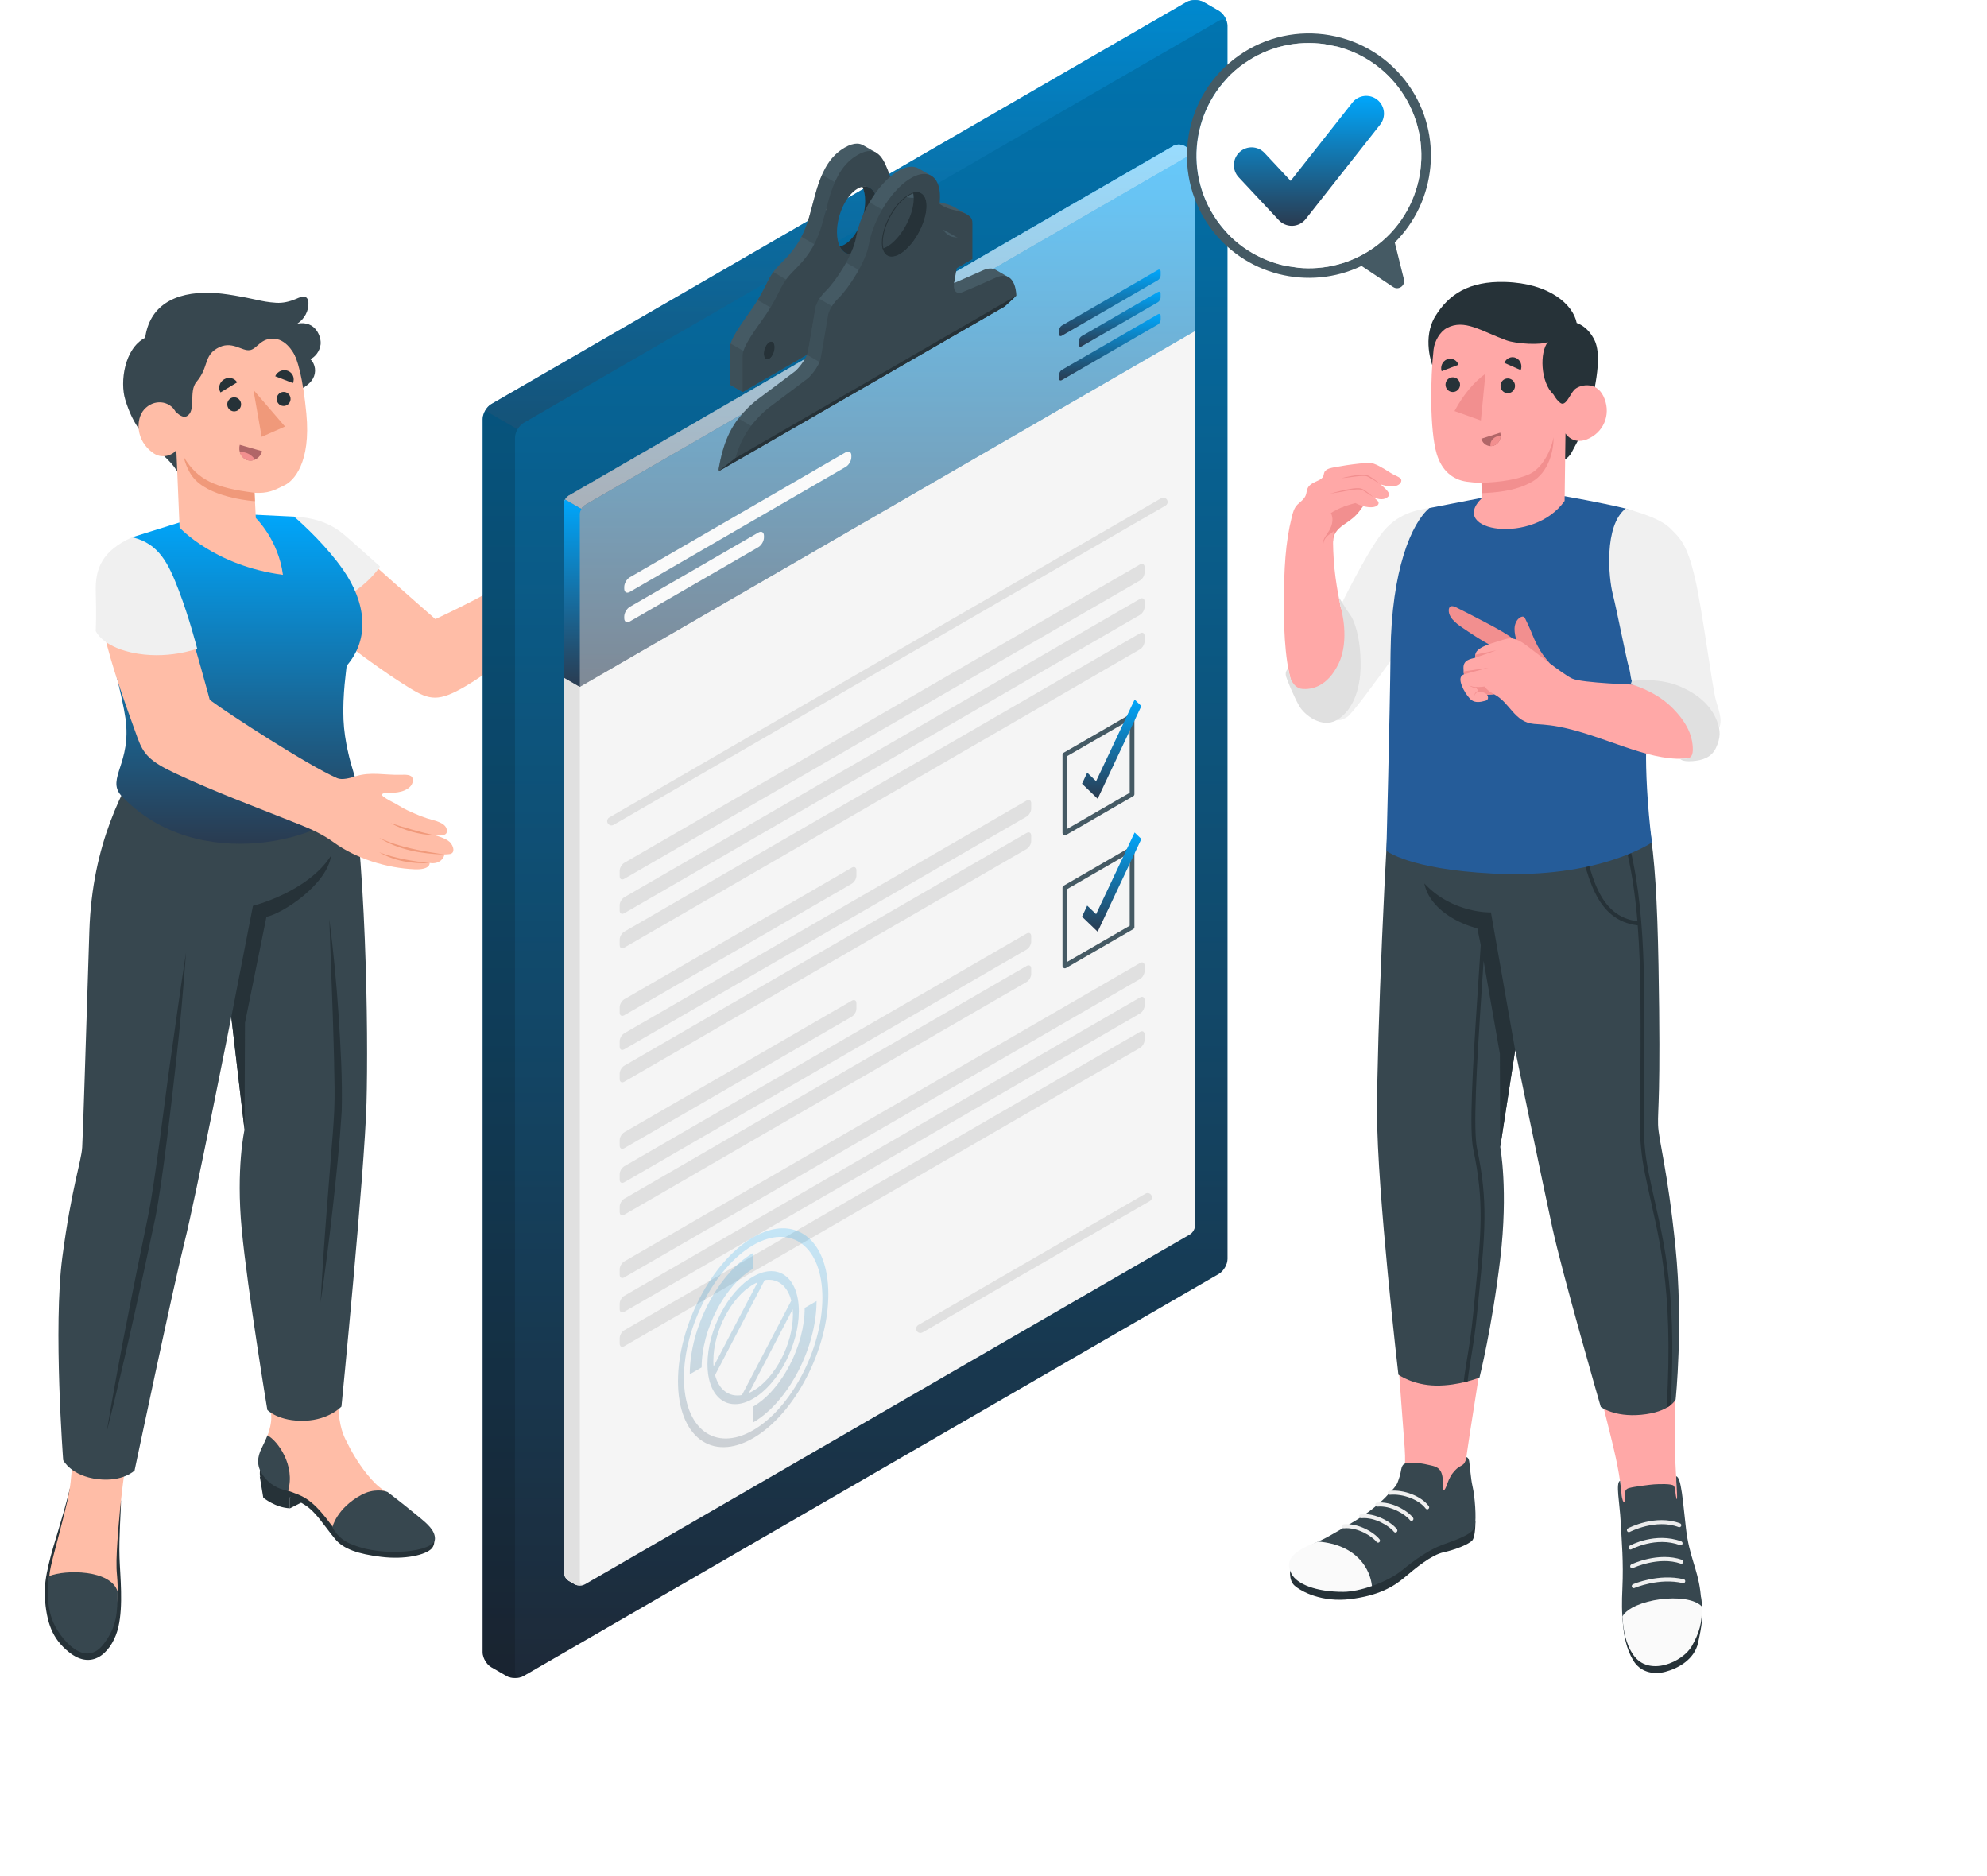
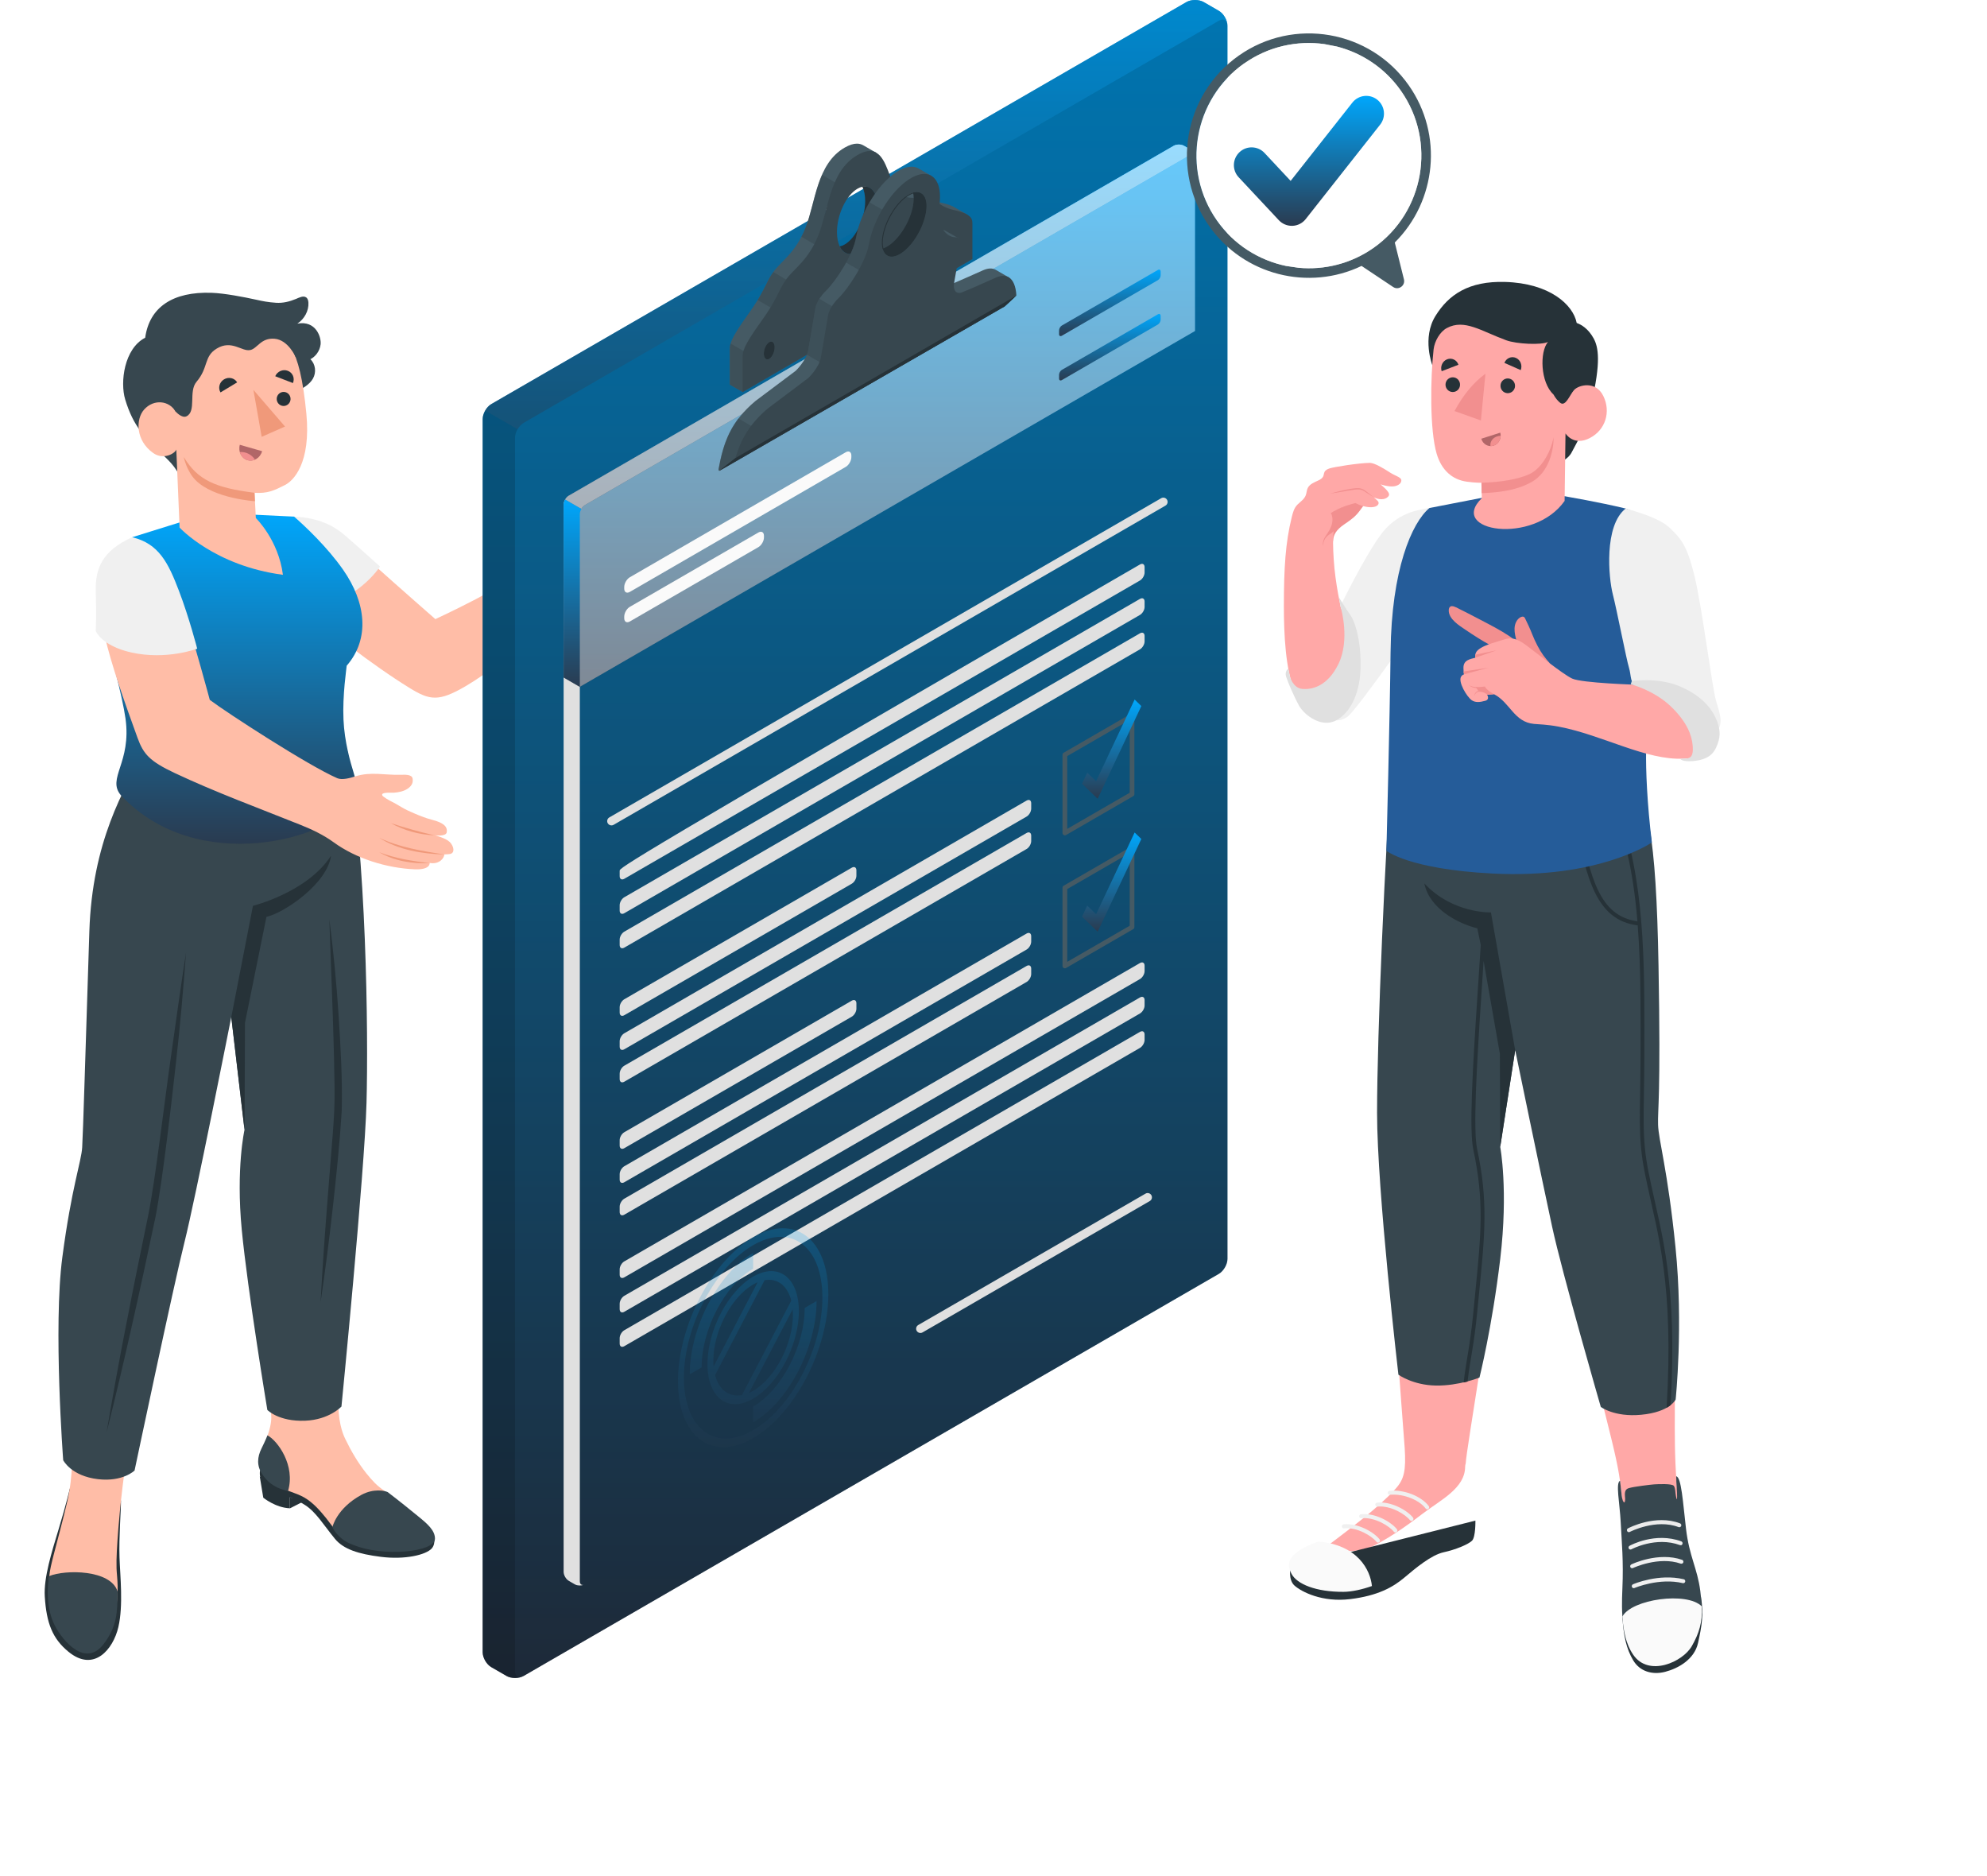
<svg xmlns="http://www.w3.org/2000/svg" width="607" height="573" viewBox="0 0 607 573" fill="none">
  <g filter="url(#filter0_d_767_2578)">
    <path d="M91.715 268.87C-25.251 336.507 -25.238 446.17 91.715 513.819C208.682 581.456 398.318 581.456 515.272 513.819C632.238 446.183 632.226 336.519 515.272 268.87C398.306 201.234 208.669 201.234 91.715 268.87Z" fill="white" />
  </g>
  <path d="M88.553 460.717L92.908 458.495L88.553 457.357V460.717Z" fill="#263238" />
  <path d="M132.266 468.087C132.266 468.087 80.033 445.598 79.451 449.08C79.316 449.852 79.356 450.543 79.505 451.166C79.465 451.098 79.41 451.044 79.356 450.977L80.425 457.452C80.425 457.452 84.185 460.541 88.553 460.69C88.553 460.379 88.553 458.441 88.553 457.344C89.974 457.913 91.434 458.577 93.165 459.688C96.52 461.828 98.724 465.621 102.322 470.024C104.946 473.222 109.558 474.671 116.361 475.525C123.692 476.446 130.102 474.942 131.888 472.964C133.308 471.379 132.537 468.534 132.266 468.074V468.087Z" fill="#263238" />
  <path d="M130.805 466.908C130.292 466.394 128.412 464.402 125.882 462.221C123.664 460.324 121.067 457.913 118.295 455.989C117.186 455.217 115.482 453.984 114.535 452.995C113.615 452.047 112.736 451.058 111.911 450.015C109.355 446.79 107.258 443.227 105.487 439.542C104.635 437.795 103.106 433.934 103.404 426.726C103.864 415.807 104.689 411.865 104.621 404.766L79.938 408.519C80.722 412.434 81.642 421.199 82.088 425.656C82.778 432.443 83.779 433.067 81.236 439.895C80.479 441.9 79.343 443.837 79.275 445.977C79.167 449.459 81.953 452.413 85.05 454.065C87.62 455.434 90.541 455.989 93.043 457.452C95.667 458.997 97.71 461.34 99.603 463.67C101.388 465.865 102.822 468.466 105.297 469.997C108.043 471.691 110.64 472.192 113.791 472.774C117.416 473.452 122.068 473.452 125.152 473.167C130.535 472.666 134.511 470.647 130.819 466.922L130.805 466.908Z" fill="#FFBDA7" />
  <path d="M127.776 463.169C125.517 461.327 122.298 458.698 118.43 455.745C117.564 455.325 114.143 454.567 110.396 456.599C102.755 460.758 101.537 466.488 101.537 466.488C101.537 466.488 103.255 470.322 107.908 471.867C116.875 475.606 132.78 474.116 132.875 470.038C132.929 467.437 130.521 465.405 127.776 463.169ZM81.71 438.404C81.71 438.404 81.209 439.746 79.897 442.401C78.585 445.043 78.369 447.671 80.1 450.272C82.399 453.713 85.158 454.743 87.985 455.434C90.325 447.657 84.82 440.044 81.71 438.418V438.404Z" fill="#37474F" />
  <path d="M36.955 458.319C36.982 461.124 36.292 469.455 36.509 475.728C36.698 481.431 37.699 490.332 36.157 496.984C34.575 503.785 28.691 510.911 20.901 504.503C16.072 500.533 14.179 495.832 13.678 487.623C13.327 481.919 15.788 474.075 17.898 467.125C20.36 459.01 21.334 454.661 21.334 454.661L36.968 458.333L36.955 458.319Z" fill="#263238" />
  <path d="M21.537 415.983C20.712 429.26 22.078 438.621 21.997 447.129C21.834 451.085 21.496 454.431 20.549 458.59C19.319 463.996 17.249 471.501 16.37 475.01C15.153 479.9 14.233 482.989 15.843 488.53C15.964 488.964 16.154 489.384 16.384 489.79C18.696 494.383 24.715 497.932 26.676 497.417C27.204 498.325 28.57 498.894 30.084 498.677C30.301 498.65 30.517 498.596 30.734 498.528C30.95 498.46 31.166 498.379 31.396 498.284C32.708 497.675 33.966 496.401 34.724 494.166C34.845 493.8 34.967 493.394 35.062 492.974C36.617 486.159 35.67 481.716 35.603 479.033C35.508 475.944 35.765 472.016 36.144 467.03C36.522 462.045 38.024 446.424 39.931 438.973C41.337 433.771 43.082 427.255 44.935 420.305L21.55 415.983H21.537Z" fill="#FFBDA7" />
  <path d="M15.058 481.391C19.914 479.386 33.844 479.372 35.927 486.119C35.86 492.445 35.806 496.726 31.667 502.145C26.162 509.353 19.319 501.468 16.735 496.496C14.152 491.524 14.328 484.777 15.045 481.391H15.058Z" fill="#37474F" />
  <path d="M44.678 228.96C37.645 240.868 28.177 257.437 27.298 284.41C26.135 320.365 25.378 346.119 25.107 350.454C24.85 354.789 21.861 362.674 19.048 383.97C16.221 405.267 19.305 446.005 19.305 446.005C19.305 446.005 21.712 450.841 29.949 451.803C37.537 452.683 41.107 449.161 41.107 449.161C41.107 449.161 53.131 392.153 56.364 379.378C59.596 366.589 70.646 310.665 70.646 310.665L74.69 345.103C74.69 345.103 72.053 356.821 73.852 375.612C75.664 394.402 81.669 430.655 81.669 430.655C81.669 430.655 85.118 434.259 93.192 433.947C100.577 433.663 104.31 429.612 104.31 429.612C104.31 429.612 111.384 358.081 111.965 336.852C112.547 315.623 111.952 260.593 106.055 228.987H44.678V228.96Z" fill="#37474F" />
  <path d="M77.273 276.674L70.66 310.651L74.704 345.089L74.839 312.399L81.398 280.034C86.606 278.95 99.982 269.982 101.132 261.352C93.909 272.556 77.273 276.674 77.273 276.674ZM38.592 404.346C36.428 415.374 34.426 426.442 32.56 437.524C35.305 426.618 37.888 415.672 40.337 404.712C42.825 393.738 45.165 382.792 47.491 371.764C49.682 360.696 52.523 335.66 53.767 324.483C55.038 313.307 55.998 302.117 56.837 290.913C55.119 302.022 53.564 313.158 52.009 324.267C50.399 335.376 47.478 360.357 45.26 371.317C42.987 382.277 40.729 393.318 38.605 404.346H38.592ZM102.065 324.7C102.159 329.577 102.322 334.482 102.105 339.291C101.875 344.127 101.443 349.018 101.05 353.882L99.901 368.513C99.13 378.267 98.467 388.035 97.926 397.803C99.36 388.116 100.604 378.403 101.686 368.676C102.768 358.935 103.782 349.235 104.391 339.399C104.635 329.496 104.053 319.755 103.431 309.974C102.782 300.206 101.862 290.452 100.604 280.739L101.659 310.069C101.794 314.96 101.984 319.837 102.078 324.714L102.065 324.7Z" fill="#263238" />
  <path d="M162.549 194.359C157.057 199.033 149.159 205.55 142.22 209.6C134.038 214.383 131.306 213.936 125.179 210.169C113.683 203.098 99.17 191.772 94.139 186.773C89.108 181.774 89.865 165.246 89.892 158.553C100.807 159.759 105.622 164.799 113.885 172.209C122.257 179.715 132.996 189.103 132.996 189.103C132.996 189.103 154.772 179.091 161.994 172.805C163.171 171.776 163.712 170.082 163.969 168.714C164.469 166.126 164.686 163.715 165.727 161.276C166.741 158.892 167.932 156.657 168.851 154.218C169.041 153.73 169.23 153.216 169.582 152.823C169.825 152.552 170.163 152.349 170.528 152.376C170.785 152.389 171.015 152.525 171.218 152.687C173.017 154.069 172.746 156.277 172.314 158.269C172.151 159.041 171.394 160.978 171.773 161.724C172.246 162.658 173.666 161.94 174.248 161.507C174.951 160.978 175.614 160.396 176.195 159.732C178.454 157.144 180.388 152.132 182.471 149.409C182.944 148.799 183.485 148.217 184.189 147.892C184.892 147.566 185.771 147.553 186.393 148C186.637 148.176 186.853 148.42 187.151 148.433C187.421 148.433 187.651 148.244 187.881 148.095C188.571 147.648 189.504 147.593 190.221 147.986C190.951 148.366 191.438 149.165 191.452 149.991C191.452 150.344 191.384 150.709 191.479 151.048C191.6 151.455 191.952 151.739 192.236 152.051C192.791 152.674 193.115 153.487 193.169 154.313C193.21 154.828 192.939 156.101 193.277 156.481C194.657 158.012 194.292 160.152 193.48 161.845C192.074 164.799 188.977 170.042 186.961 172.602C183.255 177.317 178.481 180.853 172.584 185.581C170.298 187.423 165.362 191.907 162.494 194.359H162.549Z" fill="#FFBDA7" />
  <path d="M89.838 157.795C97.439 158.147 102.011 160.667 105.108 163.295C108.192 165.937 116.09 173.036 116.09 173.036C116.09 173.036 108.76 184.727 92.624 186.339C92.624 186.339 89.419 181.679 88.851 172.196C88.283 162.713 89.838 157.781 89.838 157.781V157.795Z" fill="#F0F0F0" />
  <path d="M185.46 164.108C186.15 163.038 186.84 161.967 187.53 160.897C188.233 159.8 188.95 158.675 189.815 157.7C190.451 156.982 191.073 156.467 192.061 156.44C192.155 156.44 192.155 156.643 192.061 156.657C190.938 156.887 190.181 157.795 189.64 158.743C189.031 159.827 188.368 160.856 187.692 161.9C186.38 163.932 185.136 165.95 183.553 167.793C183.499 167.847 183.459 167.725 183.486 167.684C184.081 166.452 184.703 165.259 185.447 164.108H185.46Z" fill="#F0997A" />
  <path d="M185.798 156.372C186.421 155.329 187.11 154.286 187.881 153.365C188.517 152.606 189.667 151.224 190.816 151.536C190.843 151.536 190.857 151.604 190.816 151.617C190.424 151.671 190.099 151.942 189.788 152.146C189.383 152.403 189.031 152.728 188.706 153.08C187.516 154.449 186.61 156.061 185.717 157.632C184.446 159.908 183.012 162.049 181.376 164.067C181.349 164.108 181.322 164.027 181.335 164C181.43 163.837 181.511 163.688 181.606 163.526C182.715 161.548 183.918 159.624 185.041 157.646C185.284 157.212 185.541 156.779 185.798 156.345V156.372Z" fill="#F0997A" />
  <path d="M178.035 162.685C179.117 160.179 180.551 157.876 181.93 155.519C182.62 154.327 183.296 153.134 184.081 152.01C184.865 150.885 185.812 149.924 186.745 148.948C186.84 148.84 186.894 149.111 186.84 149.178C185.217 151.36 183.756 153.622 182.39 155.979C181.037 158.309 179.78 160.68 178.143 162.821C178.062 162.916 178.008 162.767 178.035 162.685Z" fill="#F0997A" />
  <path d="M173.368 174.688C173.233 174.296 173.774 173.686 173.909 173.32C174.248 172.453 174.518 171.491 174.437 170.556C174.302 169.026 174.031 167.495 173.287 166.126C173.26 166.086 173.287 165.964 173.355 166.005C173.815 166.316 174.126 166.587 174.437 167.048C174.748 167.508 175.018 167.955 175.181 168.497C175.627 170.001 175.465 171.545 174.843 172.968C174.572 173.578 174.058 174.472 173.382 174.688H173.368Z" fill="#F0997A" />
  <path d="M36.914 242.887C32.559 237.711 40.241 233.024 38.334 219.422C37.387 212.689 33.533 198.573 33.533 198.573C33.533 198.573 44.055 190.146 40.376 164.094L64.438 156.589L89.838 157.795C93.138 160.667 99.941 167.048 104.796 173.997C111.816 184.036 113.074 195.091 105.905 203.341C105.865 204.181 104.593 212.229 104.931 219.815C105.229 226.657 107.095 232.97 107.975 235.828C108.705 238.226 109.706 241.505 108.164 244.729C101.253 256.204 60.312 267.895 36.914 242.887Z" fill="url(#paint0_linear_767_2578)" />
  <path d="M55.268 146.293C53.726 142.364 51.021 140.196 49.047 138.273C44.164 133.558 40.702 130.158 38.24 122.002C36.644 116.719 37.929 106.463 44.353 103.157C45.652 93.755 52.861 89.027 64.641 89.434C68.55 89.569 74.541 90.721 78.274 91.547C80.263 91.994 81.886 92.319 84.361 92.482C86.403 92.618 88.445 92.13 90.393 91.317C91.421 90.883 92.651 90.233 93.517 90.829C94.031 91.181 94.18 91.832 94.22 92.455C94.356 94.894 93.017 97.427 90.839 98.849C96.56 97.793 98.197 103.076 97.94 105.19C97.669 107.384 96.236 109.024 94.816 109.714C96.384 111.191 96.709 113.752 95.573 115.689C94.531 117.477 92.557 118.561 90.677 119.55C84.847 122.625 79.911 127.137 74.785 131.214C69.889 135.103 55.268 146.035 55.268 146.293Z" fill="#37474F" />
  <path d="M81.696 100.353C87.376 102.724 91.529 105.014 93.585 126.297C95.045 141.456 89.635 146.848 87.079 148.135C83.576 149.897 81.818 150.736 77.76 150.533L78.152 158.228C78.152 158.228 85.064 164.894 86.43 175.569C65.547 172.832 54.862 161.141 54.862 161.141L53.861 137.297C53.591 138.381 50.02 140.644 46.815 138.381C41.351 134.534 41.459 127.977 44.015 125.105C46.977 121.772 51.779 122.341 53.659 125.768C53.659 125.768 51.278 111.422 59.704 104.878C69.591 97.21 75.015 97.59 81.683 100.38L81.696 100.353Z" fill="#FFBDA7" />
  <path d="M73.256 135.861C72.688 137.921 73.757 140.02 75.636 140.562C77.516 141.104 79.505 139.871 80.073 137.812L73.269 135.861H73.256Z" fill="#B16668" />
  <path d="M75.636 140.562C74.446 140.224 73.594 139.262 73.256 138.083C75.095 137.921 76.84 138.815 77.895 140.386C77.192 140.698 76.407 140.793 75.623 140.576L75.636 140.562Z" fill="#F28F8F" />
  <path d="M77.408 119.076L79.937 133.423L87.065 130.28L77.408 119.076Z" fill="#F0997A" />
  <path d="M77.76 150.52C65.628 148.989 60.367 146.577 56.134 139.587C56.134 139.587 56.972 143.868 59.745 146.659C65.344 152.308 77.882 153.094 77.882 153.094L77.76 150.52Z" fill="#F0997A" />
  <path d="M72.458 116.786L67.359 119.862C66.548 118.507 67.021 116.732 68.428 115.879C69.834 115.025 71.633 115.432 72.445 116.786H72.458Z" fill="#263238" />
  <path d="M89.487 117.003L84.077 114.917C84.712 113.427 86.444 112.681 87.931 113.264C89.419 113.833 90.122 115.513 89.487 117.003Z" fill="#263238" />
  <path d="M84.536 121.677C84.442 122.856 85.307 123.899 86.471 123.994C87.634 124.088 88.662 123.208 88.756 122.029C88.851 120.851 87.985 119.807 86.822 119.713C85.659 119.618 84.631 120.498 84.536 121.677Z" fill="#263238" />
-   <path d="M69.429 123.33C69.334 124.508 70.2 125.552 71.363 125.646C72.526 125.741 73.554 124.861 73.649 123.682C73.743 122.503 72.878 121.46 71.715 121.365C70.552 121.271 69.524 122.151 69.429 123.33Z" fill="#263238" />
  <path d="M76.421 106.91C73.933 107.479 70.808 103.686 66.237 106.45C62.179 108.888 63.789 112.194 60.029 116.624C57.513 119.577 60.097 125.633 56.959 127.164C55.566 127.841 53.699 125.755 53.699 125.755C53.699 125.755 50.994 122.083 51.603 113.196C52.198 104.323 64.452 97.644 73.311 96.722C82.183 95.815 90.298 101.152 90.339 109.105C90.339 109.105 88.08 103.821 83.887 103.469C79.694 103.117 78.68 106.409 76.448 106.924L76.421 106.91Z" fill="#37474F" />
  <path d="M137.311 257.125C136.229 256.028 132.902 255.133 132.902 255.133C132.902 255.133 136.229 255.608 136.472 254.212C136.702 252.817 135.972 251.719 133.429 250.825C131.725 250.229 130.413 250.27 124.408 247.479C123.164 246.897 122.041 246.151 120.864 245.488C119.579 244.783 118.308 244.228 117.131 243.32C116.915 243.157 116.685 242.927 116.739 242.656C116.888 241.911 119.877 242.168 120.445 242.114C121.879 241.992 123.312 241.708 124.53 240.895C125.044 240.556 125.503 240.123 125.801 239.581C126.099 239.039 126.139 238.416 126.044 237.806C125.842 236.506 123.691 236.614 122.46 236.655C117.591 236.804 113.263 235.611 108.53 237.142C107.015 237.63 104.499 238.335 103.038 237.698C94.288 233.904 69.591 217.905 64.086 213.773C64.086 213.773 59.488 196.54 55.593 184.659C50.886 170.326 46.152 165.801 40.904 164.799C29.124 169.838 28.15 177.493 31.964 194.129C34.047 203.179 37.915 214.112 42.027 225.41C43.826 230.341 45.719 232.509 53.334 236.099C65.844 241.992 79.072 246.842 91.704 251.909C95.261 253.332 98.764 254.971 101.875 257.233C108.773 262.273 118.159 265.159 126.653 265.524C131.603 265.728 131.252 263.587 131.252 263.587C134.389 264.115 135.728 261.907 135.742 260.972C135.742 260.972 137.135 260.932 137.568 260.823C139.015 260.458 138.69 258.493 137.338 257.111L137.311 257.125Z" fill="#FFBDA7" />
  <path d="M119.35 251.408C123.421 253.657 128.073 254.971 132.726 255.133C128.181 254.117 123.772 252.844 119.35 251.408ZM115.833 255.892C121.689 259.618 128.885 260.796 135.728 260.999C128.952 259.929 122.095 258.859 115.833 255.892ZM131.238 263.614C125.95 263.031 120.837 262.205 115.833 260.308C120.459 262.991 125.95 263.899 131.238 263.614Z" fill="#F0997A" />
  <path d="M40.377 164.094C31.274 168.226 29.029 173.55 29.259 180.771C29.489 187.992 29.246 192.72 29.246 192.72C29.246 192.72 30.963 197.245 40.106 199.291C50.859 201.702 60.245 198.139 60.245 198.139C60.245 198.139 57.838 188.751 54.632 180.378C51.427 172.006 48.559 166.032 40.377 164.094Z" fill="#F0F0F0" />
  <path d="M154.704 511.886L150.079 509.217C148.618 508.377 147.441 506.332 147.441 504.638V128.004C147.441 126.324 148.618 124.278 150.079 123.425L362.436 0.63C363.896 -0.21 366.25 -0.21 367.71 0.63L372.336 3.299C373.797 4.139 374.973 6.184 374.973 7.878V384.512C374.973 386.192 373.797 388.238 372.336 389.091L159.979 511.9C158.518 512.74 156.165 512.74 154.704 511.9V511.886Z" fill="url(#paint1_linear_767_2578)" />
  <path opacity="0.3" d="M154.704 511.886L150.079 509.217C148.618 508.377 147.441 506.332 147.441 504.638V128.004C147.441 126.324 148.618 124.278 150.079 123.425L362.436 0.63C363.896 -0.21 366.25 -0.21 367.71 0.63L372.336 3.299C373.797 4.139 374.973 6.184 374.973 7.878V384.512C374.973 386.192 373.797 388.238 372.336 389.091L159.979 511.9C158.518 512.74 156.165 512.74 154.704 511.9V511.886Z" fill="black" />
  <path opacity="0.4" d="M374.933 7.444C374.743 6.076 373.648 5.575 372.323 6.347L159.979 129.155C159.249 129.575 158.6 130.293 158.113 131.12L148.212 125.403C148.699 124.576 149.348 123.872 150.079 123.438L362.436 0.63C363.896 -0.21 366.263 -0.21 367.71 0.63L372.336 3.299C373.661 4.071 374.771 5.859 374.946 7.444H374.933Z" fill="url(#paint2_linear_767_2578)" />
  <path opacity="0.15" d="M159.506 512.103C159.506 512.103 159.398 512.157 159.343 512.171C159.262 512.211 159.168 512.239 159.073 512.266C159.032 512.266 159.005 512.293 158.965 512.306C158.802 512.36 158.654 512.388 158.478 512.428H158.41C157.369 512.618 156.206 512.537 155.272 512.171C155.07 512.103 154.867 511.995 154.691 511.9L150.065 509.231C148.618 508.378 147.441 506.345 147.441 504.652V128.004C147.441 127.164 147.739 126.229 148.212 125.389L158.113 131.106C157.626 131.933 157.328 132.881 157.328 133.721V510.369C157.328 510.965 157.477 511.439 157.734 511.764C158.059 512.171 158.559 512.333 159.141 512.211C159.262 512.184 159.384 512.157 159.506 512.103Z" fill="black" />
  <path d="M295.474 65.55C295.379 65.496 295.271 65.428 295.163 65.374L291.7 63.382C290.889 62.867 289.631 62.38 287.67 61.946C287.075 61.811 286.534 61.662 286.06 61.499C285.479 61.296 284.978 61.093 284.532 60.876L284.789 60.564L280.88 58.288C280.569 58.126 280.244 57.977 279.852 57.882C278.378 57.53 276.187 58.383 273.982 58.126C272.589 57.977 271.196 57.367 269.992 55.755C268.653 53.953 267.856 50.797 266.665 48.195L267.693 46.678C267.585 46.61 267.477 46.556 267.369 46.489L263.784 44.416C263.203 44.077 262.54 43.874 261.783 43.874C260.741 43.874 259.511 44.24 258.023 45.093C249.448 50.051 249.164 61.838 246.067 69.587C242.969 77.35 238.601 79.761 236.22 83.107C233.813 86.44 233.678 88.906 228.403 96.194C223.128 103.469 222.925 105.258 222.925 106.626V117.477L226.821 119.726L297.016 79.124L295.447 65.55H295.474ZM231.108 107.371C230.202 107.886 229.444 107.195 229.444 105.772C229.444 104.35 230.188 102.778 231.108 102.25C232.014 101.722 232.758 102.44 232.758 103.862C232.758 105.285 232.014 106.843 231.108 107.371ZM261.945 76.93C259.646 78.271 257.617 77.512 256.535 75.277C253.817 75.805 251.788 73.163 251.788 68.652C251.788 63.328 254.587 57.394 258.05 55.389C260.349 54.048 262.378 54.807 263.446 57.042C266.178 56.5 268.194 59.128 268.194 63.667C268.194 68.991 265.394 74.925 261.945 76.93ZM285.249 76.049C284.343 76.578 283.599 75.873 283.599 74.464C283.599 73.055 284.343 71.484 285.249 70.955C286.168 70.427 286.912 71.131 286.912 72.554C286.912 73.976 286.168 75.521 285.249 76.049Z" fill="#455A64" />
  <path opacity="0.5" d="M230.756 109.308L223.209 104.946C222.993 105.677 222.966 106.179 222.966 106.626V117.477L226.861 119.726L230.756 117.477V109.308Z" fill="#37474F" />
  <path opacity="0.5" d="M238.547 95.761L242.442 86.738L236.247 83.094C234.421 85.614 233.894 87.659 231.459 91.656L238.547 95.761Z" fill="#37474F" />
  <path opacity="0.5" d="M254.155 77.716L254.655 75.087C252.937 74.369 251.788 72.025 251.788 68.625C251.788 64.1 253.816 59.142 256.535 56.527L251.125 53.398C248.826 58.654 247.974 64.859 246.08 69.573C245.688 70.576 245.255 71.484 244.822 72.324L254.141 77.716H254.155Z" fill="#37474F" />
  <path d="M295.473 65.55C295.379 65.496 295.271 65.428 295.162 65.374C294.351 64.954 293.201 64.561 291.565 64.195C288.454 63.49 287.128 62.393 286.074 61.499C285.641 61.133 285.262 60.808 284.802 60.551C284.491 60.375 284.153 60.226 283.761 60.131C281.394 59.562 277.093 62.136 274.009 58.126C273.982 58.085 273.942 58.044 273.914 58.004C271.75 55.091 270.966 48.588 267.734 46.678C267.625 46.61 267.517 46.556 267.409 46.488C266.07 45.865 264.339 45.974 261.958 47.342C253.383 52.3 253.099 64.087 250.002 71.836C246.905 79.599 242.536 82.01 240.156 85.356C237.749 88.689 237.627 91.154 232.338 98.443C227.064 105.732 226.861 107.506 226.861 108.875V119.726L297.056 79.124V68.286C297.056 67.392 296.975 66.444 295.487 65.55H295.473ZM235.003 109.62C234.097 110.148 233.353 109.444 233.353 108.021C233.353 106.599 234.097 105.027 235.003 104.499C235.923 103.97 236.653 104.689 236.653 106.111C236.653 107.533 235.923 109.091 235.003 109.62ZM261.945 76.93C259.646 78.271 257.617 77.512 256.535 75.277C255.994 74.166 255.683 72.676 255.683 70.901C255.683 65.577 258.482 59.643 261.945 57.638C262.459 57.34 262.973 57.137 263.446 57.042C266.178 56.5 268.193 59.128 268.193 63.667C268.193 68.991 265.394 74.925 261.945 76.93ZM289.157 78.311C288.238 78.84 287.494 78.122 287.494 76.726C287.494 75.331 288.238 73.746 289.157 73.218C290.063 72.689 290.807 73.394 290.807 74.816C290.807 76.239 290.063 77.783 289.157 78.311Z" fill="#37474F" />
  <path d="M268.194 63.653C268.194 68.977 265.394 74.911 261.945 76.916C259.646 78.257 257.617 77.499 256.535 75.263C257.022 75.168 257.522 74.979 258.05 74.667C261.512 72.662 264.299 66.728 264.299 61.404C264.299 59.629 263.987 58.139 263.446 57.028C266.179 56.486 268.194 59.115 268.194 63.653Z" fill="#263238" />
  <path d="M235.003 109.606C234.083 110.135 233.339 109.43 233.339 108.021C233.339 106.612 234.083 105.027 235.003 104.499C235.923 103.971 236.653 104.689 236.653 106.097C236.653 107.506 235.909 109.078 235.003 109.606Z" fill="#263238" />
  <path d="M289.144 78.298C288.224 78.826 287.48 78.122 287.48 76.713C287.48 75.304 288.224 73.719 289.144 73.191C290.064 72.662 290.794 73.38 290.794 74.789C290.794 76.198 290.05 77.77 289.144 78.298Z" fill="#263238" />
-   <path d="M173.748 151.4L358.54 44.538C359.42 44.036 360.826 44.036 361.705 44.538L363.491 45.567C364.37 46.068 365.073 47.301 365.073 48.317V374.298C365.073 375.314 364.37 376.533 363.491 377.048L178.711 483.911C177.832 484.412 176.426 484.412 175.546 483.911L173.761 482.881C172.882 482.38 172.179 481.147 172.179 480.144V154.151C172.179 153.134 172.882 151.915 173.761 151.4H173.748Z" fill="#F5F5F5" />
  <path d="M178.319 484.06C178.13 484.128 177.94 484.182 177.738 484.222C177.643 484.222 177.535 484.25 177.426 484.263C177.115 484.29 176.777 484.263 176.466 484.222C176.263 484.182 176.06 484.141 175.885 484.06C175.763 484.006 175.641 483.952 175.533 483.884L173.761 482.854C172.882 482.339 172.179 481.12 172.179 480.104V154.151C172.179 153.636 172.355 153.08 172.639 152.593L177.589 155.451C177.305 155.953 177.129 156.508 177.129 157.009V482.976C177.129 483.843 177.643 484.263 178.333 484.06H178.319Z" fill="#E0E0E0" />
  <path d="M363.491 45.567L361.706 44.538C360.826 44.037 359.42 44.037 358.541 44.538L173.748 151.401C172.869 151.902 172.166 153.135 172.166 154.151V206.918L177.116 209.79L365.06 101.099V48.304C365.06 47.288 364.356 46.069 363.477 45.554L363.491 45.567Z" fill="url(#paint3_linear_767_2578)" />
  <path opacity="0.4" d="M363.491 45.567L361.706 44.538C360.826 44.037 359.42 44.037 358.541 44.538L173.748 151.401C172.869 151.902 172.166 153.135 172.166 154.151V206.918L177.116 209.79L365.06 101.099V48.304C365.06 47.288 364.356 46.069 363.477 45.554L363.491 45.567Z" fill="white" />
  <path d="M365.006 47.83C364.816 47.179 364.208 46.976 363.477 47.396L178.698 154.259C178.265 154.516 177.86 154.936 177.576 155.437L172.625 152.579C172.91 152.078 173.302 151.644 173.748 151.4L358.541 44.538C359.406 44.023 360.827 44.023 361.692 44.538L363.477 45.567C364.221 46.001 364.844 46.949 365.006 47.83Z" fill="url(#paint4_linear_767_2578)" />
  <path opacity="0.6" d="M365.006 47.83C364.816 47.179 364.208 46.976 363.477 47.396L178.698 154.259C178.265 154.516 177.86 154.936 177.576 155.437L172.625 152.579C172.91 152.078 173.302 151.644 173.748 151.4L358.541 44.538C359.406 44.023 360.827 44.023 361.692 44.538L363.477 45.567C364.221 46.001 364.844 46.949 365.006 47.83Z" fill="white" />
  <path d="M172.179 154.151V206.918L177.129 209.79V157.009C177.129 156.508 177.318 155.953 177.589 155.451L172.639 152.593C172.341 153.08 172.179 153.636 172.179 154.151Z" fill="url(#paint5_linear_767_2578)" />
  <path d="M308.092 84.679L304.211 82.43C303.21 81.847 301.898 81.847 300.315 82.552C295.785 84.557 293.823 85.451 291.484 86.44C290.943 86.657 290.402 86.887 289.793 87.117C288.887 87.483 287.047 87.171 287.615 83.974L292.701 72.73C292.701 72.73 292.647 72.703 292.62 72.675L288.806 70.467C288.63 70.359 288.427 70.291 288.17 70.251C288.048 70.237 287.899 70.21 287.751 70.21C285.289 70.156 284.586 54.224 284.559 53.736L284.383 53.628L280.609 51.46C279.987 51.094 279.257 50.918 278.459 50.918C277.404 50.918 276.2 51.243 274.888 51.934C268.964 55.05 262.986 64.29 261.526 72.581C260.606 77.81 255.345 85.871 252.315 88.824C249.272 91.805 249.069 94.27 249.069 94.27L247.649 102.67L246.891 106.964C246.337 110.162 243.064 113.264 243.064 113.264L230.837 122.436C223.182 128.803 221.018 135.224 219.557 143.19V143.245C219.503 143.529 219.557 143.719 219.693 143.786C219.747 143.814 219.787 143.814 219.828 143.786C219.828 143.786 219.828 143.786 219.841 143.786L221.41 142.892L305.523 94.311C305.861 94.135 306.199 93.593 306.293 93.132C306.293 93.132 306.293 93.105 306.307 93.092C306.307 93.078 306.307 93.078 306.307 93.064C306.794 90.165 308.187 84.719 308.187 84.719L308.133 84.692L308.092 84.679ZM282.841 65.062C281.935 70.156 278.27 75.846 274.618 77.756C272.102 79.07 270.263 78.257 269.654 75.941C268.545 76.293 267.598 76.144 266.895 75.588C265.718 74.667 276.444 56.242 277.309 56.649C278.094 57.001 278.648 57.76 278.919 58.857C281.921 57.949 283.639 60.496 282.828 65.075L282.841 65.062Z" fill="#455A64" />
  <path opacity="0.5" d="M231.689 131.363L225.563 127.814C222.005 132.501 220.572 137.433 219.517 143.15V143.204C219.463 143.488 219.517 143.678 219.652 143.746C219.706 143.773 219.747 143.773 219.787 143.746C219.787 143.746 219.787 143.746 219.801 143.746H219.814L224.643 139.898L231.676 131.35L231.689 131.363Z" fill="#37474F" />
  <path opacity="0.5" d="M246.458 108.319L255.101 113.318L258.063 95.761L250.273 91.249C249.15 93.01 249.055 94.23 249.055 94.23L247.635 102.629L246.878 106.924C246.797 107.398 246.648 107.859 246.472 108.319H246.458Z" fill="#37474F" />
  <path opacity="0.5" d="M265.597 61.77C263.622 65.157 262.134 68.936 261.499 72.54C261.106 74.775 259.916 77.539 258.442 80.194L265.854 84.475L269.532 75.954C268.464 76.266 267.558 76.117 266.882 75.575C266.273 75.1 268.816 69.993 271.548 65.211L265.583 61.77H265.597Z" fill="#37474F" />
  <path d="M308.146 84.706L308.092 84.679C307.091 84.11 305.793 84.11 304.21 84.801C298.652 87.253 296.975 88.066 293.674 89.366C292.795 89.718 291.01 89.434 291.47 86.426C291.47 86.359 291.483 86.291 291.497 86.223L292.254 81.929L293.417 75.25C293.417 75.25 293.904 73.407 292.674 72.716C292.647 72.703 292.62 72.689 292.592 72.662C292.349 72.54 292.024 72.459 291.619 72.445C290.442 72.418 289.117 71.605 288.143 70.224C287.02 68.652 286.344 66.322 286.831 63.545C287.71 58.532 286.75 55.023 284.532 53.709C284.477 53.669 284.41 53.628 284.356 53.601C282.922 52.842 281.001 52.964 278.756 54.143C272.832 57.259 266.854 66.498 265.394 74.789C264.474 80.018 259.213 88.079 256.183 91.032C253.14 94.013 252.937 96.479 252.937 96.479L251.517 104.878L250.759 109.173C250.205 112.37 246.918 115.472 246.918 115.472L234.705 124.644C228.957 129.426 226.239 134.439 224.656 139.885C224.656 139.885 220.071 143.448 219.787 143.732L221.356 142.825L305.698 94.257C305.698 94.257 306.672 93.728 306.875 93.593C307.091 93.471 310.486 90.247 310.486 90.247C310.337 87.47 309.539 85.505 308.119 84.652L308.146 84.706ZM282.827 65.062C281.921 70.156 278.256 75.846 274.604 77.756C272.088 79.07 270.249 78.257 269.64 75.941C269.383 74.897 269.356 73.57 269.64 71.985C270.547 66.891 274.225 61.201 277.877 59.291C278.242 59.101 278.594 58.938 278.932 58.844C281.935 57.936 283.652 60.483 282.841 65.062H282.827Z" fill="#37474F" />
  <path d="M282.827 65.062C281.921 70.156 278.256 75.846 274.604 77.756C272.088 79.07 270.249 78.257 269.64 75.941C269.978 75.832 270.33 75.697 270.709 75.493C274.36 73.583 278.039 67.893 278.932 62.8C279.216 61.228 279.189 59.887 278.932 58.844C281.934 57.936 283.652 60.483 282.841 65.062H282.827Z" fill="#263238" />
  <path d="M279.311 59.074C280.095 59.074 280.663 59.358 281.069 59.927C282.584 62.081 281.137 67.568 280.501 69.316C279.622 71.754 273.969 77.485 272.413 77.485C271.034 77.417 270.019 76.076 269.857 75.846C269.6 74.803 269.6 73.489 269.857 72.039C270.75 66.999 274.388 61.391 277.958 59.521C278.31 59.331 278.648 59.196 278.946 59.087C279.067 59.087 279.176 59.074 279.284 59.074M279.284 58.83C279.162 58.83 279.027 58.83 278.892 58.857C278.554 58.966 278.202 59.115 277.837 59.304C274.185 61.214 270.506 66.891 269.6 71.998C269.316 73.57 269.357 74.911 269.6 75.954C269.6 75.954 270.723 77.648 272.359 77.729H272.386C274.077 77.729 279.771 71.958 280.677 69.397C281.57 66.904 283.558 58.83 279.257 58.83H279.284Z" fill="#263238" />
  <path d="M219.801 143.773L305.712 94.297C305.712 94.297 306.686 93.769 306.902 93.633C307.105 93.511 310.513 90.274 310.513 90.274L224.656 139.912C224.656 139.912 219.449 143.949 219.801 143.773Z" fill="#263238" />
  <path d="M325.309 255.147C325.188 255.147 325.066 255.12 324.944 255.052C324.728 254.917 324.579 254.686 324.579 254.429V230.531C324.579 230.274 324.714 230.03 324.944 229.908L345.462 218.04C345.692 217.905 345.962 217.919 346.179 218.04C346.395 218.176 346.544 218.406 346.544 218.664V242.561C346.544 242.819 346.409 243.063 346.179 243.185L325.661 255.052C325.553 255.12 325.431 255.147 325.296 255.147H325.309ZM326.026 230.938V253.169L345.11 242.141V219.91L326.026 230.938Z" fill="#455A64" />
  <path d="M189.302 307.63V309.283C189.302 310.177 189.924 310.543 190.708 310.096L260.214 269.914C260.985 269.467 261.62 268.383 261.62 267.489V265.836C261.62 264.942 260.998 264.576 260.214 265.023L190.708 305.219C189.937 305.666 189.302 306.75 189.302 307.644V307.63Z" fill="#E0E0E0" />
  <path d="M189.302 318.035V319.688C189.302 320.582 189.924 320.948 190.708 320.5L313.611 249.417C314.381 248.97 315.017 247.886 315.017 246.992V245.339C315.017 244.445 314.395 244.079 313.611 244.526L190.708 315.61C189.937 316.057 189.302 317.141 189.302 318.035Z" fill="#E0E0E0" />
  <path d="M189.302 327.938V329.591C189.302 330.485 189.924 330.851 190.708 330.404L313.611 259.32C314.381 258.873 315.017 257.789 315.017 256.895V255.242C315.017 254.348 314.395 253.982 313.611 254.429L190.708 325.513C189.937 325.96 189.302 327.044 189.302 327.938Z" fill="#E0E0E0" />
  <path d="M335.318 243.971L330.543 239.378L332.126 235.991L334.844 238.606L346.611 213.665L348.667 215.656L335.318 243.971Z" fill="url(#paint6_linear_767_2578)" />
  <path d="M325.309 295.763C325.188 295.763 325.066 295.736 324.944 295.668C324.728 295.546 324.579 295.302 324.579 295.045V271.147C324.579 270.889 324.714 270.646 324.944 270.524L345.462 258.656C345.692 258.521 345.962 258.521 346.179 258.656C346.395 258.792 346.544 259.022 346.544 259.279V283.177C346.544 283.434 346.409 283.678 346.179 283.8L325.661 295.668C325.553 295.736 325.431 295.763 325.296 295.763H325.309ZM326.026 271.553V293.785L345.11 282.757V260.526L326.026 271.553Z" fill="#455A64" />
  <path d="M189.302 348.246V349.899C189.302 350.793 189.924 351.158 190.708 350.711L260.214 310.529C260.985 310.082 261.62 308.999 261.62 308.104V306.452C261.62 305.558 260.998 305.192 260.214 305.639L190.708 345.834C189.937 346.281 189.302 347.365 189.302 348.259V348.246Z" fill="#E0E0E0" />
  <path d="M189.302 358.65V360.303C189.302 361.197 189.924 361.563 190.708 361.116L313.611 290.032C314.381 289.585 315.017 288.501 315.017 287.607V285.954C315.017 285.06 314.395 284.694 313.611 285.141L190.708 356.225C189.937 356.672 189.302 357.756 189.302 358.65Z" fill="#E0E0E0" />
  <path d="M189.302 368.554V370.206C189.302 371.101 189.924 371.466 190.708 371.019L313.611 299.935C314.381 299.488 315.017 298.405 315.017 297.51V295.858C315.017 294.964 314.395 294.598 313.611 295.045L190.708 366.129C189.937 366.576 189.302 367.66 189.302 368.554Z" fill="#E0E0E0" />
  <path d="M335.318 284.586L330.543 279.993L332.126 276.607L334.844 279.221L346.611 254.28L348.667 256.258L335.318 284.586Z" fill="url(#paint7_linear_767_2578)" />
-   <path d="M189.302 265.958V267.611C189.302 268.505 189.924 268.871 190.708 268.424L348.248 177.303C349.019 176.856 349.655 175.772 349.655 174.878V173.225C349.655 172.331 349.033 171.965 348.248 172.412L190.708 263.547C189.937 263.994 189.302 265.078 189.302 265.972V265.958Z" fill="#E0E0E0" />
+   <path d="M189.302 265.958V267.611C189.302 268.505 189.924 268.871 190.708 268.424L348.248 177.303C349.019 176.856 349.655 175.772 349.655 174.878V173.225C349.655 172.331 349.033 171.965 348.248 172.412C189.937 263.994 189.302 265.078 189.302 265.972V265.958Z" fill="#E0E0E0" />
  <path d="M189.302 276.471V278.124C189.302 279.018 189.924 279.384 190.708 278.937L348.248 187.816C349.019 187.369 349.655 186.285 349.655 185.391V183.738C349.655 182.844 349.033 182.478 348.248 182.925L190.708 274.06C189.937 274.507 189.302 275.59 189.302 276.485V276.471Z" fill="#E0E0E0" />
  <path d="M189.302 286.984V288.637C189.302 289.531 189.924 289.896 190.708 289.449L348.248 198.329C349.019 197.882 349.655 196.798 349.655 195.904V194.251C349.655 193.357 349.033 192.991 348.248 193.438L190.708 284.572C189.937 285.019 189.302 286.103 189.302 286.997V286.984Z" fill="#E0E0E0" />
  <path d="M189.302 387.696V389.349C189.302 390.243 189.924 390.609 190.708 390.162L348.248 299.041C349.019 298.594 349.655 297.51 349.655 296.616V294.963C349.655 294.069 349.033 293.703 348.248 294.15L190.708 385.284C189.937 385.731 189.302 386.815 189.302 387.709V387.696Z" fill="#E0E0E0" />
  <path d="M189.302 398.209V399.862C189.302 400.756 189.924 401.122 190.708 400.675L348.248 309.554C349.019 309.107 349.655 308.023 349.655 307.129V305.476C349.655 304.582 349.033 304.216 348.248 304.663L190.708 395.798C189.937 396.245 189.302 397.328 189.302 398.223V398.209Z" fill="#E0E0E0" />
  <path d="M189.302 408.722V410.375C189.302 411.269 189.924 411.634 190.708 411.187L348.248 320.067C349.019 319.62 349.655 318.536 349.655 317.642V315.989C349.655 315.095 349.033 314.729 348.248 315.176L190.708 406.31C189.937 406.757 189.302 407.841 189.302 408.735V408.722Z" fill="#E0E0E0" />
  <path d="M192.412 176.314L258.36 138.137C259.307 137.582 260.078 138.029 260.078 139.126V139.628C260.078 140.725 259.307 142.066 258.36 142.608L192.412 180.785C191.465 181.34 190.694 180.893 190.694 179.796V179.295C190.694 178.197 191.465 176.856 192.412 176.314Z" fill="#FAFAFA" />
  <path d="M192.412 185.35L231.662 162.658C232.608 162.103 233.379 162.55 233.379 163.647V164.149C233.379 165.246 232.608 166.587 231.662 167.129L192.412 189.821C191.465 190.377 190.694 189.929 190.694 188.832V188.331C190.694 187.234 191.465 185.892 192.412 185.35Z" fill="#FAFAFA" />
  <path d="M324.376 99.432L353.712 82.457C354.185 82.186 354.564 82.403 354.564 82.958V84.083C354.564 84.625 354.185 85.302 353.712 85.573L324.376 102.548C323.903 102.819 323.524 102.602 323.524 102.047V100.922C323.524 100.38 323.903 99.703 324.376 99.432Z" fill="url(#paint8_linear_767_2578)" />
  <path d="M324.376 112.98L353.712 96.005C354.185 95.734 354.564 95.951 354.564 96.506V97.63C354.564 98.172 354.185 98.85 353.712 99.121L324.376 116.096C323.903 116.367 323.524 116.15 323.524 115.594V114.47C323.524 113.928 323.903 113.251 324.376 112.98Z" fill="url(#paint9_linear_767_2578)" />
-   <path d="M330.422 102.67L353.699 89.204C354.172 88.933 354.551 89.15 354.551 89.705V90.829C354.551 91.371 354.172 92.049 353.699 92.32L330.422 105.786C329.949 106.057 329.57 105.84 329.57 105.285V104.16C329.57 103.618 329.949 102.941 330.422 102.67Z" fill="url(#paint10_linear_767_2578)" />
  <path d="M186.799 252.113C186.353 252.113 185.907 251.882 185.663 251.462C185.298 250.839 185.514 250.04 186.137 249.674L354.726 152.173C355.348 151.807 356.146 152.023 356.512 152.647C356.877 153.27 356.66 154.069 356.038 154.435L187.449 251.936C187.246 252.058 187.016 252.113 186.799 252.113Z" fill="#E0E0E0" />
  <path d="M281.177 407.15C280.731 407.15 280.285 406.92 280.041 406.5C279.676 405.877 279.892 405.078 280.515 404.712L349.939 364.584C350.561 364.218 351.359 364.435 351.724 365.058C352.089 365.681 351.873 366.481 351.25 366.847L281.826 406.974C281.624 407.096 281.394 407.15 281.177 407.15Z" fill="#E0E0E0" />
  <path opacity="0.2" d="M230.08 387.534V382.697C219.395 388.875 210.712 405.498 210.712 419.763L214.337 417.663C214.337 406.067 221.397 392.546 230.08 387.52V387.534ZM244.038 400.499C244.038 390.216 237.776 385.474 230.08 389.932C222.384 394.389 216.122 406.365 216.122 416.647C216.122 426.93 222.384 431.671 230.08 427.214C237.776 422.757 244.038 410.781 244.038 400.499ZM217.921 415.604C217.921 406.649 223.371 396.218 230.066 392.343C230.54 392.072 231 391.855 231.446 391.652L217.988 417.392C217.934 416.81 217.907 416.214 217.907 415.591L217.921 415.604ZM218.448 419.993L233.583 391.015C237.492 390.338 240.575 392.695 241.725 397.274L226.658 426.103C222.736 426.835 219.625 424.518 218.435 419.98L218.448 419.993ZM242.158 399.889C242.198 400.431 242.225 400.986 242.225 401.555C242.225 410.51 236.775 420.942 230.08 424.816C229.647 425.06 229.228 425.277 228.795 425.467L242.158 399.889ZM230.08 377.915C217.42 385.244 207.114 404.956 207.114 421.877C207.114 438.797 217.42 446.587 230.08 439.272C242.739 431.942 253.045 412.231 253.045 395.31C253.045 378.389 242.739 370.599 230.08 377.915ZM230.08 436.847C218.408 443.593 208.927 436.4 208.927 420.82C208.927 405.24 218.421 387.073 230.08 380.326C241.752 373.58 251.233 380.76 251.233 396.353C251.233 411.946 241.738 430.1 230.08 436.847ZM245.823 399.483C245.823 411.079 238.763 424.6 230.08 429.626V434.462C240.765 428.285 249.448 411.662 249.448 397.396L245.823 399.496V399.483Z" fill="url(#paint11_linear_767_2578)" />
  <path d="M512.172 453.036C510.954 435.763 512.361 428.515 510.954 401.528C510.833 394.619 510.589 387.208 510.129 380.624C508.615 358.474 505.287 350.914 504.976 346.633C504.976 346.633 505.301 320.08 503.894 271.634C503.232 248.834 496.794 241.938 491.654 229.84H426.829C423.055 259.956 422.609 315.908 422.812 346.674C422.92 362.362 428.993 440.342 429.114 442.265C429.547 449.107 428.966 451.816 426.355 454.702C420.878 460.731 412.952 466.475 406.095 471.731C407.082 474.427 415.332 474.332 419.417 472.273C425.936 468.995 432.414 463.996 434.646 462.302C440.286 458.021 447.481 454.58 447.576 448.064C447.59 447.251 447.806 447.034 447.765 446.899C447.874 443.092 456.597 392.898 457.314 379.866C457.936 368.662 456.611 349.655 456.611 349.655L462.846 311.098C462.846 311.098 466.281 331.23 470.677 350.373C474.247 365.952 480.618 386.558 484.635 405.728C488.489 427.824 494.17 443.552 495.144 454.621C495.441 457.262 498.349 483.179 499.553 489.126C500.757 495.06 513.362 495.223 514.16 485.008C514.701 478.207 512.375 456.26 512.145 453.009L512.172 453.036Z" fill="#FFA8A7" />
  <path d="M394.449 478.627C394.098 478.627 393.53 482.569 395.41 484.263C397.574 486.227 403.957 489.479 412.451 488.435C420.945 487.406 425.571 484.764 428.992 481.878C432.414 478.993 437.216 474.942 441.057 474.116C444.627 473.343 448.509 471.731 449.672 470.607C450.822 469.482 450.714 464.456 450.714 464.456L394.449 478.613V478.627Z" fill="#263238" />
-   <path d="M447.955 445.07C447.955 445.07 448.59 445.097 448.807 446.262C449.05 447.644 449.294 451.681 449.835 453.971C450.579 457.141 451.038 463.63 450.538 466.204C450.037 468.778 444.222 470.499 440.489 471.907C436.675 473.343 432.266 476.351 428.384 479.575C424.367 482.908 415.941 486.2 410.423 486.227C401.983 486.268 396.546 483.856 394.882 480.713C392.84 476.839 394.49 474.617 404.242 470.119C406.081 469.266 412.573 465.418 414.791 464.023C417.131 462.546 419.376 460.907 421.446 459.051C422.487 458.116 423.501 457.127 424.435 456.07C425.26 455.149 426.423 454.038 426.923 452.873C427.031 452.616 427.113 452.304 427.221 452.033C427.518 451.248 427.708 450.529 427.883 449.703C428.046 448.877 428.154 447.671 428.925 447.183C429.818 446.628 431.4 446.709 432.401 446.804C433.659 446.912 434.916 447.088 436.134 447.386C437.554 447.725 439.204 447.874 440.043 449.27C440.678 450.326 440.759 451.667 440.8 452.887C440.813 453.469 440.8 454.052 440.8 454.634C440.8 454.878 440.692 455.325 441.03 455.23C441.354 455.136 441.72 454.269 441.841 453.971C442.112 453.32 442.301 452.629 442.599 451.993C442.937 451.261 443.329 450.516 443.83 449.893C444.289 449.31 444.803 448.755 445.385 448.308C445.912 447.888 446.589 447.698 447.062 447.224C447.657 446.628 447.928 445.571 447.982 445.07H447.955Z" fill="#37474F" />
  <path d="M402.659 470.851C414.872 471.853 418.632 479.643 419.106 484.439C416.063 485.509 412.938 486.2 410.409 486.213C401.97 486.254 396.181 483.843 394.531 480.7C392.597 477.042 393.963 474.129 402.659 470.851Z" fill="#FAFAFA" />
  <path d="M420.972 471.189C421.108 471.189 421.243 471.149 421.351 471.054C421.608 470.837 421.649 470.458 421.446 470.187C419.769 468.033 414.886 465.147 410.45 465.594C410.125 465.621 409.882 465.933 409.909 466.258C409.936 466.597 410.22 466.841 410.558 466.813C414.71 466.407 419.173 469.238 420.512 470.959C420.634 471.108 420.796 471.189 420.972 471.189Z" fill="#F0F0F0" />
  <path d="M426.274 468.1C426.409 468.1 426.545 468.06 426.653 467.965C426.91 467.748 426.95 467.369 426.747 467.098C425.07 464.944 420.188 462.045 415.752 462.505C415.427 462.532 415.183 462.844 415.211 463.169C415.238 463.508 415.522 463.752 415.86 463.725C420.012 463.318 424.475 466.15 425.814 467.87C425.936 468.019 426.098 468.1 426.274 468.1Z" fill="#F0F0F0" />
  <path d="M431.184 464.551C431.319 464.551 431.454 464.51 431.562 464.416C431.819 464.199 431.86 463.82 431.657 463.549C429.98 461.395 425.084 458.509 420.661 458.956C420.337 458.983 420.093 459.295 420.12 459.62C420.147 459.958 420.431 460.202 420.769 460.175C424.908 459.769 429.385 462.6 430.724 464.321C430.846 464.47 431.008 464.551 431.184 464.551Z" fill="#F0F0F0" />
  <path d="M435.998 461.015C436.134 461.015 436.255 460.975 436.364 460.88C436.621 460.677 436.675 460.284 436.472 460.026C434.159 456.965 428.898 454.905 424.462 455.352C424.137 455.38 423.893 455.691 423.921 456.016C423.948 456.355 424.232 456.585 424.57 456.572C428.573 456.165 433.483 458.062 435.525 460.771C435.647 460.92 435.809 461.002 435.985 461.015H435.998Z" fill="#F0F0F0" />
  <path d="M495.617 493.773C495.955 499.694 496.847 503.609 498.89 507.09C500.932 510.559 504.787 511.656 508.695 510.64C512.604 509.624 517.608 506.901 518.731 501.807C519.854 496.7 520.503 493.204 519.61 487.718L495.617 493.787V493.773Z" fill="#263238" />
  <path d="M512.036 450.922C513.646 451.058 514.119 458.997 515.052 466.949C516.053 475.47 518.528 479.006 519.421 485.997C520.435 493.99 519.151 497.553 516.418 502.389C513.7 507.226 504.043 511.954 499.296 505.045C495.414 499.409 495.265 493.15 495.617 485.17C495.982 476.92 495.428 471.217 495.103 464.958C494.792 458.97 493.493 452.941 494.9 452.277C495.008 453.158 495.116 454.269 495.225 455.136C495.36 456.192 495.373 457.317 495.739 458.319C495.901 458.766 496.266 459.227 496.401 458.509C496.496 458.021 496.455 457.506 496.401 457.019C496.171 454.811 497.253 454.634 497.835 454.472C499.093 454.106 504.097 453.469 505.301 453.388C506.532 453.307 510.778 453.117 511.319 453.835C511.698 454.323 511.752 455.136 511.86 456.152C511.996 457.357 512.266 458.238 512.307 457.859C512.388 456.992 512.226 454.756 512.199 454.214C512.185 453.7 512.09 452.995 512.09 452.467C512.09 451.952 512.09 451.437 512.05 450.936L512.036 450.922Z" fill="#37474F" />
  <path d="M519.854 490.63C520.138 495.589 518.975 498.989 516.838 502.769C514.119 507.605 503.691 512.347 498.931 505.438C496.564 501.997 495.928 497.932 495.604 493.773C498.457 488.436 515.35 486.092 519.84 490.63H519.854Z" fill="#FAFAFA" />
  <path d="M499.133 485.089C499.133 485.089 499.268 485.062 499.336 485.035C499.403 485.008 506.842 481.838 514.092 483.558C514.416 483.626 514.727 483.423 514.809 483.098C514.876 482.773 514.687 482.434 514.362 482.366C506.693 480.551 499.106 483.789 498.822 483.924C498.524 484.073 498.403 484.439 498.538 484.737C498.646 484.981 498.89 485.103 499.133 485.089Z" fill="#F0F0F0" />
  <path d="M513.726 477.611C513.956 477.584 514.159 477.435 514.227 477.205C514.335 476.88 514.159 476.541 513.848 476.432C506.626 473.926 498.619 477.692 498.321 477.855C498.024 478.018 497.916 478.383 498.064 478.681C498.213 478.979 498.578 479.088 498.862 478.939C498.93 478.898 506.734 475.254 513.442 477.598C513.524 477.625 513.605 477.638 513.699 477.625L513.726 477.611Z" fill="#F0F0F0" />
  <path d="M513.47 471.989C513.686 471.962 513.889 471.813 513.97 471.582C514.079 471.257 513.916 470.905 513.605 470.796C505.666 467.87 498.065 471.989 497.781 472.165C497.497 472.341 497.402 472.72 497.578 473.005C497.754 473.289 498.119 473.384 498.403 473.208C498.471 473.167 505.815 469.225 513.199 471.934C513.281 471.962 513.375 471.975 513.456 471.962L513.47 471.989Z" fill="#F0F0F0" />
  <path d="M513.077 466.475C513.294 466.448 513.497 466.312 513.578 466.082C513.7 465.77 513.537 465.418 513.226 465.296C505.787 462.438 497.605 466.651 497.294 466.841C497.01 467.003 496.915 467.383 497.077 467.681C497.24 467.979 497.605 468.074 497.889 467.911C497.956 467.87 505.896 463.793 512.793 466.448C512.888 466.475 512.969 466.488 513.064 466.488L513.077 466.475Z" fill="#EBEBEB" />
  <path d="M496.212 230.044C503.448 243.591 505.923 254.673 506.653 294.977C507.383 335.281 506.369 338.654 506.518 343.518C506.667 348.381 509.426 357.065 511.847 381.004C514.268 404.942 511.887 427.458 511.887 427.458C511.887 427.458 510.224 431.306 501.311 432.132C493.087 432.891 489.016 429.721 489.016 429.721C489.016 429.721 477.263 389.105 474.152 374.691C471.028 360.276 462.872 320.771 462.872 320.771L458.301 350.332C458.301 350.332 460.803 363.541 458.301 384.526C455.799 405.511 451.958 420.766 451.958 420.766C451.958 420.766 445.696 423.313 438.649 423.204C431.616 423.096 427.193 419.885 427.193 419.885C427.193 419.885 420.674 363.704 420.674 339.914C420.674 316.125 423.149 258.873 425.368 230.315L496.212 230.057V230.044Z" fill="#37474F" />
  <path d="M504.462 362.118C504.165 360.736 503.894 359.422 503.637 358.176C501.365 347.04 502.298 340.388 502.325 321.963C502.325 316.395 502.352 310.638 502.298 304.514C502.095 280.508 500.296 253.63 488.475 236.302L487.529 236.993C495.468 248.644 498.822 264.766 500.215 281.402C488.489 279.804 485.919 267.909 482.416 251.516C481.943 249.281 481.442 246.964 480.901 244.58L479.765 244.851C480.306 247.222 480.793 249.538 481.267 251.774C484.756 268.126 487.529 281.077 500.296 282.649C500.864 289.978 501.081 297.375 501.135 304.528C501.189 310.638 501.176 316.395 501.162 321.963C501.121 340.469 500.202 347.175 502.501 358.433C502.758 359.693 503.028 361.007 503.326 362.389C506.369 376.79 511.4 392.383 509.128 430.005C509.602 429.734 510.007 429.463 510.345 429.192C512.496 391.95 507.492 376.492 504.462 362.132V362.118ZM435.119 269.86C436.756 277.771 445.709 282.174 451.295 283.543L452.35 288.65C452.08 292.931 451.782 297.429 451.471 302.076C449.767 327.667 448.807 345.238 450.091 351.213C453.446 366.928 452.458 376.899 450.659 394.985C450.47 396.841 450.281 398.764 450.091 400.796C449.077 411.309 447.86 415.672 447.116 422.283C447.549 422.188 447.954 422.093 448.32 421.998C449.063 415.374 450.254 411.215 451.255 400.918C451.457 398.886 451.647 396.963 451.823 395.107C453.635 376.885 454.636 366.86 451.241 350.955C449.997 345.157 451.025 326.475 452.648 302.157C452.85 299.204 453.04 296.318 453.216 293.5L458.193 321.869L458.288 350.318L462.859 320.758L455.461 278.693C455.461 278.693 443.735 279.086 435.133 269.846L435.119 269.86Z" fill="#263238" />
  <path d="M407.217 165.341C407.298 163.349 408.232 161.805 410.585 160.206C412.938 158.608 414.088 157.741 415.4 155.979C416.712 154.232 418.93 150.953 420.269 149.869C421.608 148.772 419.998 147.228 417.645 147.499C415.292 147.77 409.976 150.466 408.705 153.283C407.434 156.115 406.541 162.157 407.217 165.327V165.341Z" fill="#F28F8F" />
  <path d="M436.391 155.641C434.119 156.061 425.868 156.399 420.283 166.763C414.507 177.452 409.693 185.906 409.693 185.906C409.693 185.906 407.894 178.292 407.434 170.868C406.974 163.444 407.163 160.193 409.517 155.939C412.614 151.969 418.281 142.215 418.524 141.375C414.913 141.429 407.501 142.635 406.176 143.068C405.554 143.272 404.905 143.57 404.621 144.152C404.404 144.572 404.418 145.073 404.228 145.493C403.958 146.09 403.349 146.455 402.754 146.74C401.51 147.322 400.076 147.851 399.481 149.084C399.156 149.774 399.156 150.587 398.886 151.292C398.426 152.484 397.29 153.216 396.411 154.069C395.315 155.139 394.95 156.562 394.599 158.011C392.705 165.652 392.205 173.415 392.205 185.255C392.205 193.479 392.691 204.723 395.505 210.942C398.318 217.16 403.958 224.191 412.262 215.886C420.553 207.582 435.038 184.483 435.038 184.483L436.432 155.627L436.391 155.641Z" fill="#FFA8A7" />
  <path d="M410.22 154.814C407.501 155.993 406.568 156.724 406.568 156.724C406.568 156.724 407.623 158.364 406.609 160.897C405.594 163.43 403.741 164.392 404.215 166.817C404.134 164.88 405.27 163.742 406.419 163.038C409.178 161.344 410.544 156.318 410.22 154.814Z" fill="#F28F8F" />
  <path d="M436.661 155.166C433.402 155.722 426.761 156.48 421.702 163.444C416.63 170.407 409.503 185.066 409.503 185.066L409.692 185.892C409.692 185.892 413.871 191.203 414.723 201.702C415.576 212.201 409.056 218.447 409.056 218.447C409.056 218.447 408.353 218.962 406.608 219.49C406.608 219.49 408.678 221.007 411.667 218.894C414.656 216.78 437.757 183.602 437.757 183.602L436.675 155.166H436.661Z" fill="#F0F0F0" />
  <path d="M409.354 184.415L409.679 185.892C409.679 185.892 412.411 195.43 408.935 202.677C405.472 209.925 400.455 210.657 397.858 210.427C394.99 210.183 394.057 206.688 394.057 206.688L393.53 204.235C393.53 204.235 392.367 205.048 392.894 206.688C393.422 208.327 395.234 212.635 396.816 215.507C398.399 218.379 403.728 222.511 408.259 219.991C412.789 217.471 415.657 211.28 415.657 203.057C415.657 194.833 413.777 189.577 412.492 187.829C411.207 186.082 408.948 182.329 408.948 182.329L409.368 184.415H409.354Z" fill="#E0E0E0" />
  <path d="M475.533 151.13C480.172 151.983 487.705 153.202 496.632 155.329C496.632 155.329 499.54 156.386 500.689 157.009C500.689 157.009 504.152 170.57 503.097 203.26C502.934 208.11 503.097 219.165 502.867 229.217C502.732 234.934 503.178 245.651 504.625 257.315C504.625 257.315 488.571 268.492 455.908 266.812C430.264 265.484 423.529 259.848 423.529 259.848C423.529 259.848 424.597 218.298 424.8 199.169C425.071 174.038 431.252 159.692 436.675 155.167L453.406 151.915L475.533 151.116V151.13Z" fill="#255C99" />
  <path d="M486.88 103.442C485.203 100.353 483.039 99.134 481.659 98.646C480.564 93.037 473.368 86.508 459.776 86.115C448.644 85.79 442.545 90.016 438.528 96.478C434.321 103.225 437.567 111.584 437.567 111.584L470.65 108.576C470.393 110.094 470.285 111.963 470.555 114.158C471.15 119.144 476.817 124.102 476.817 124.102L476.614 131.079V141.077C476.614 141.077 479.062 140.359 480.212 138.002C481.361 135.644 483.985 131.932 486.041 123.506C489.233 110.419 488.205 105.894 486.866 103.428L486.88 103.442Z" fill="#263238" />
  <path d="M485.717 133.775C480.658 136.417 478.237 132.38 478.237 132.38L477.967 152.999C468.472 166.546 442.166 162.374 452.675 152.159L452.58 147.458C452.58 147.458 450.863 147.499 448.144 147.133C443.6 146.523 440.367 143.57 438.893 138.639C436.729 131.35 436.959 115.418 437.946 106.707C438.23 104.255 439.84 101.342 442.004 100.191C447.373 97.332 452.486 101.139 460.127 103.93C463.292 105.095 470.907 105.447 472.881 104.445C470.312 107.466 470.555 116.786 474.545 120.471C475.262 121.772 475.992 122.517 476.56 122.991C478.251 124.414 479.509 120.607 480.875 119.103C482.241 117.613 487.434 116.163 489.788 120.945C492.182 125.823 490.41 131.323 485.73 133.761L485.717 133.775Z" fill="#FFA8A7" />
  <path d="M452.567 147.458C458.504 147.282 463.752 146.401 467.228 144.816C470.69 143.231 473.693 138.354 474.586 133.572C474.68 137.406 473.179 144.247 467.931 147.201C462.683 150.154 456.503 150.452 452.621 150.642L452.553 147.458H452.567Z" fill="#F28F8F" />
  <path d="M459.572 110.839L464.563 113.047C465.131 111.598 464.482 109.931 463.102 109.322C461.723 108.712 460.14 109.389 459.572 110.839Z" fill="#263238" />
  <path d="M440.408 113.386L445.534 111.408C445.047 109.945 443.492 109.199 442.085 109.741C440.665 110.283 439.921 111.922 440.408 113.386Z" fill="#263238" />
  <path d="M462.819 117.951C462.765 119.198 461.723 120.146 460.493 120.092C459.262 120.024 458.329 118.981 458.383 117.735C458.437 116.488 459.478 115.54 460.709 115.594C461.94 115.662 462.873 116.705 462.819 117.951Z" fill="#263238" />
  <path d="M446.021 117.599C445.967 118.846 444.925 119.794 443.695 119.74C442.464 119.672 441.531 118.629 441.585 117.382C441.639 116.136 442.68 115.188 443.911 115.242C445.142 115.296 446.075 116.353 446.021 117.599Z" fill="#263238" />
  <path d="M453.784 114.158L452.391 128.424L444.33 125.552C447.049 120.539 450.2 116.746 453.784 114.158Z" fill="#F28F8F" />
  <path d="M458.315 132.149L452.513 134.005C452.986 135.685 454.677 136.633 456.273 136.119C457.869 135.604 458.788 133.829 458.315 132.149Z" fill="#B16668" />
  <path d="M457.693 133.192C457.936 133.138 458.179 133.125 458.423 133.138C458.396 134.479 457.557 135.712 456.272 136.119C455.948 136.227 455.623 136.254 455.312 136.241C455.096 134.872 456.137 133.518 457.693 133.192Z" fill="#F28F8F" />
  <path d="M473.49 202.651C471.867 200.767 470.947 199.657 469.662 197.204C468.337 194.698 467.864 193.005 466.876 190.945C466.552 190.282 466.241 189.604 465.916 188.94C465.835 188.778 465.754 188.602 465.618 188.493C465.307 188.236 464.82 188.344 464.455 188.548C463.279 189.211 462.711 190.634 462.67 191.989C462.629 193.343 463.008 194.671 463.306 195.985C463.495 196.852 464.334 200.063 464.334 200.063L473.504 202.651H473.49Z" fill="#F28F8F" />
  <path d="M444.682 185.472C444.168 185.215 443.532 184.971 443.045 185.283C442.707 185.513 442.585 185.947 442.572 186.353C442.477 189.076 445.777 191.068 447.711 192.382C450.119 194.021 452.594 195.592 455.137 197.001C456.151 197.57 457.639 197.421 458.788 197.448C460.222 197.489 461.683 197.421 463.062 197.015C463.103 197.015 463.157 196.988 463.184 196.947C463.252 196.879 463.211 196.757 463.184 196.676C462.968 196.175 462.711 195.701 462.345 195.294C461.994 194.915 461.575 194.631 461.155 194.346C458.301 192.422 455.312 190.919 452.269 189.32C449.767 187.992 447.238 186.705 444.695 185.445L444.682 185.472Z" fill="#F28F8F" />
  <path d="M514.674 168.687C511.442 161.06 507.384 159.908 496.605 156.792C490.762 166.79 495.13 186.204 495.13 186.204L500.067 209.153C500.067 209.153 483.255 208.639 480.293 207.27C477.331 205.902 468.932 199.047 466.16 197.028C462.386 194.278 460.79 194.942 459.127 195.43C453.69 197.028 452.54 197.665 451.458 198.586C450.39 199.494 450.674 200.903 450.674 200.903C449.226 201.296 447.008 201.553 447.062 204.019C447.103 205.645 447.238 205.97 447.238 205.97C447.238 205.97 446.711 206.092 446.359 206.647C445.331 208.246 448.117 212.879 449.619 213.895C450.674 214.613 452.026 214.532 453.744 214.044C455.204 213.638 454.298 212.202 454.298 212.202L456.408 212.039C461.372 214.627 462.481 220.547 468.635 221.116C469.933 221.238 472.516 221.265 476.128 221.942C489.585 224.489 502.799 232.32 514.39 231.724C525.697 231.141 524.561 225.221 523.776 218.339C523.087 212.202 518.353 177.412 514.661 168.687H514.674Z" fill="#FFA8A7" />
  <path d="M499.58 206.877L500.067 209.153C505.342 209.763 511.347 212.662 512.943 215.29C511.387 211.009 508.858 208.029 499.566 206.877H499.58Z" fill="#F28F8F" />
  <path d="M496.631 155.315C500.594 156.481 507.235 158.377 510.264 161.398C513.294 164.419 515.323 166.194 517.703 176.192C520.083 186.19 522.991 209.898 524.249 214.112C525.521 218.325 526.548 221.143 524.249 223.717C521.409 216.103 513.375 209.614 500.08 209.153C497.889 209.153 498.403 206.43 497.618 203.897C496.834 201.363 493.953 186.448 492.682 181.489C491.41 176.531 489.923 160.585 496.631 155.315Z" fill="#F0F0F0" />
  <path d="M498.484 208.029L498.173 208.991C498.173 208.991 505.22 210.793 510.414 215.765C515.607 220.737 516.784 224.828 517.054 227.443C517.325 230.057 517.014 231.615 515.08 231.683L513.281 231.764C513.281 231.764 513.66 232.726 517.054 232.469C520.03 232.238 522.857 231.398 524.236 228.364C525.629 225.329 525.602 223.243 524.601 220.466C523.614 217.729 521.017 212.892 512.943 209.546C506.315 206.796 498.471 208.029 498.471 208.029H498.484Z" fill="#E0E0E0" />
  <path d="M450.673 200.903L457.084 198.654L450.687 199.968C450.633 200.293 450.619 200.605 450.687 200.903H450.673Z" fill="#F28F8F" />
  <path d="M447.251 205.97L454.704 203.938L447.116 205.089C447.116 205.374 447.17 205.658 447.251 205.97Z" fill="#F28F8F" />
  <path d="M448.712 209.18C448.996 209.546 449.416 209.777 449.862 209.926C450.295 210.088 450.755 210.156 451.214 210.183L451.106 210.129C451.363 210.495 451.634 210.86 451.904 211.213L452.026 210.982C451.58 210.969 451.16 211.145 450.863 211.443C450.565 211.741 450.416 212.134 450.335 212.527C450.484 212.161 450.714 211.836 450.998 211.592C451.282 211.375 451.661 211.24 451.999 211.267H452.296L452.121 211.036C451.864 210.671 451.593 210.305 451.323 209.953L451.282 209.898H451.214C450.782 209.885 450.335 209.817 449.902 209.722C449.483 209.614 449.05 209.478 448.699 209.18H448.712Z" fill="#F28F8F" />
  <path d="M450.863 209.871C451.634 209.925 453.635 209.682 453.635 209.682C453.635 209.682 453.771 210.21 454.785 211.009C455.326 211.429 456.422 212.039 456.422 212.039L454.312 212.201C454.312 212.201 453.676 211.334 451.742 211.24L450.863 209.871Z" fill="#F28F8F" />
  <path d="M418.484 141.375C419.931 141.429 422.487 142.947 424.584 144.301C426.68 145.67 428.628 145.778 427.951 147.309C427.613 148.054 426.477 148.596 425.165 148.582C423.786 148.582 422.379 148.135 421.757 147.946C424.232 150.086 424.773 150.94 424.056 151.698C423.042 152.782 421.189 152.647 419.688 151.901C420.526 152.755 421.486 153.202 421.04 154.042C420.594 154.882 419.079 155.112 417.294 154.787C415.508 154.462 414.981 154.055 414.034 153.649C412.141 154.15 410.207 154.828 410.207 154.828C412.073 150.059 414.764 145.615 418.484 141.375Z" fill="#FFA8A7" />
  <path d="M419.688 151.901C418.646 151.319 417.686 150.601 416.685 149.991C415.698 149.327 414.521 149.449 413.358 149.625C412.181 149.761 411.018 149.991 409.855 150.208C408.692 150.411 407.515 150.614 406.338 150.777C407.474 150.452 408.638 150.167 409.787 149.883C410.95 149.598 412.114 149.368 413.29 149.205C413.885 149.138 414.48 149.07 415.103 149.111C415.725 149.138 416.36 149.368 416.847 149.72C417.848 150.411 418.727 151.183 419.674 151.915L419.688 151.901Z" fill="#F28F8F" />
-   <path d="M421.744 147.945C420.837 147.363 419.945 146.78 419.012 146.252C418.552 146.008 418.078 145.697 417.632 145.507C417.172 145.344 416.645 145.344 416.117 145.371C415.062 145.398 414.007 145.561 412.939 145.697C411.87 145.832 410.815 145.967 409.733 146.062C410.775 145.791 411.83 145.575 412.885 145.371C413.94 145.182 415.008 145.019 416.09 144.951C416.631 144.951 417.199 144.951 417.754 145.155C418.281 145.412 418.714 145.683 419.174 145.981C420.067 146.577 420.932 147.241 421.73 147.959L421.744 147.945Z" fill="#F28F8F" />
  <path d="M371.754 67.365C376.975 74.789 384.616 79.504 392.867 81.238L396.748 81.807C404.593 82.525 412.721 80.588 419.646 75.697C435.146 64.764 438.879 43.251 427.964 27.725C423.095 20.789 416.089 16.21 408.474 14.245L404.62 13.487C396.275 12.322 387.497 14.178 380.085 19.407C364.586 30.34 360.853 51.853 371.767 67.379L371.754 67.365Z" fill="white" />
  <path d="M369.374 69.045C379.991 84.15 399.832 88.946 415.94 81.224L425.584 87.659C427.234 88.757 429.357 87.253 428.884 85.329L426.084 74.071C438.784 61.486 440.962 41.151 430.345 26.045C418.524 9.206 395.207 5.141 378.395 17.009C361.583 28.863 357.539 52.206 369.374 69.045ZM380.072 19.393C387.484 14.164 396.261 12.308 404.606 13.473L408.461 14.232C416.076 16.196 423.082 20.775 427.951 27.712C438.865 43.237 435.132 64.751 419.633 75.683C412.708 80.56 404.579 82.511 396.735 81.793L392.853 81.224C384.603 79.49 376.961 74.776 371.741 67.352C360.826 51.826 364.559 30.313 380.058 19.38L380.072 19.393Z" fill="#455A64" />
  <path opacity="0.7" d="M380.072 19.393C387.484 14.164 396.261 12.308 404.606 13.473L408.461 14.232C416.076 16.196 423.082 20.775 427.951 27.712C438.865 43.237 435.133 64.751 419.633 75.683C412.708 80.561 404.579 82.511 396.735 81.793L392.853 81.224C384.603 79.49 376.961 74.776 371.741 67.352C360.826 51.826 364.559 30.313 380.058 19.38L380.072 19.393Z" fill="white" />
  <path d="M394.612 68.977C393.124 68.977 391.69 68.354 390.662 67.257L378.395 54.143C376.353 51.962 376.461 48.534 378.652 46.475C380.83 44.429 384.265 44.538 386.307 46.732L394.274 55.254L413.127 31.342C414.98 28.999 418.375 28.592 420.729 30.448C423.068 32.304 423.474 35.718 421.621 38.062L398.872 66.918C397.898 68.164 396.424 68.909 394.855 68.977C394.774 68.977 394.706 68.977 394.625 68.977H394.612Z" fill="url(#paint12_linear_767_2578)" />
  <defs>
    <filter id="filter0_d_767_2578" x="-0.005" y="218.143" width="606.997" height="354.404" filterUnits="userSpaceOnUse" color-interpolation-filters="sRGB">
      <feFlood flood-opacity="0" result="BackgroundImageFix" />
      <feColorMatrix in="SourceAlpha" type="matrix" values="0 0 0 0 0 0 0 0 0 0 0 0 0 0 0 0 0 0 127 0" result="hardAlpha" />
      <feOffset dy="4" />
      <feGaussianBlur stdDeviation="2" />
      <feComposite in2="hardAlpha" operator="out" />
      <feColorMatrix type="matrix" values="0 0 0 0 0 0 0 0 0 0 0 0 0 0 0 0 0 0 0.25 0" />
      <feBlend mode="normal" in2="BackgroundImageFix" result="effect1_dropShadow_767_2578" />
      <feBlend mode="normal" in="SourceGraphic" in2="effect1_dropShadow_767_2578" result="shape" />
    </filter>
    <linearGradient id="paint0_linear_767_2578" x1="72.12" y1="257.728" x2="72.12" y2="156.589" gradientUnits="userSpaceOnUse">
      <stop stop-color="#2A3B50" />
      <stop offset="0.995" stop-color="#00A6FB" />
    </linearGradient>
    <linearGradient id="paint1_linear_767_2578" x1="261.207" y1="512.53" x2="261.207" y2="0" gradientUnits="userSpaceOnUse">
      <stop stop-color="#2A3B50" />
      <stop offset="0.995" stop-color="#00A6FB" />
    </linearGradient>
    <linearGradient id="paint2_linear_767_2578" x1="261.579" y1="131.12" x2="261.579" y2="0" gradientUnits="userSpaceOnUse">
      <stop stop-color="#2A3B50" />
      <stop offset="0.995" stop-color="#00A6FB" />
    </linearGradient>
    <linearGradient id="paint3_linear_767_2578" x1="268.613" y1="209.79" x2="268.613" y2="44.162" gradientUnits="userSpaceOnUse">
      <stop stop-color="#2A3B50" />
      <stop offset="0.995" stop-color="#00A6FB" />
    </linearGradient>
    <linearGradient id="paint4_linear_767_2578" x1="268.816" y1="155.437" x2="268.816" y2="44.151" gradientUnits="userSpaceOnUse">
      <stop stop-color="#2A3B50" />
      <stop offset="0.995" stop-color="#00A6FB" />
    </linearGradient>
    <linearGradient id="paint5_linear_767_2578" x1="174.884" y1="209.79" x2="174.884" y2="152.593" gradientUnits="userSpaceOnUse">
      <stop stop-color="#2A3B50" />
      <stop offset="0.995" stop-color="#00A6FB" />
    </linearGradient>
    <linearGradient id="paint6_linear_767_2578" x1="339.605" y1="243.971" x2="339.605" y2="213.665" gradientUnits="userSpaceOnUse">
      <stop stop-color="#2A3B50" />
      <stop offset="0.995" stop-color="#00A6FB" />
    </linearGradient>
    <linearGradient id="paint7_linear_767_2578" x1="339.605" y1="284.586" x2="339.605" y2="254.28" gradientUnits="userSpaceOnUse">
      <stop stop-color="#2A3B50" />
      <stop offset="0.995" stop-color="#00A6FB" />
    </linearGradient>
    <linearGradient id="paint8_linear_767_2578" x1="339.044" y1="102.664" x2="339.044" y2="82.341" gradientUnits="userSpaceOnUse">
      <stop stop-color="#2A3B50" />
      <stop offset="0.995" stop-color="#00A6FB" />
    </linearGradient>
    <linearGradient id="paint9_linear_767_2578" x1="339.044" y1="116.212" x2="339.044" y2="95.888" gradientUnits="userSpaceOnUse">
      <stop stop-color="#2A3B50" />
      <stop offset="0.995" stop-color="#00A6FB" />
    </linearGradient>
    <linearGradient id="paint10_linear_767_2578" x1="342.061" y1="105.902" x2="342.061" y2="89.087" gradientUnits="userSpaceOnUse">
      <stop stop-color="#2A3B50" />
      <stop offset="0.995" stop-color="#00A6FB" />
    </linearGradient>
    <linearGradient id="paint11_linear_767_2578" x1="230.08" y1="442.02" x2="230.08" y2="375.166" gradientUnits="userSpaceOnUse">
      <stop stop-color="#2A3B50" />
      <stop offset="0.995" stop-color="#00A6FB" />
    </linearGradient>
    <linearGradient id="paint12_linear_767_2578" x1="399.859" y1="68.977" x2="399.859" y2="29.283" gradientUnits="userSpaceOnUse">
      <stop stop-color="#2A3B50" />
      <stop offset="0.995" stop-color="#00A6FB" />
    </linearGradient>
  </defs>
</svg>